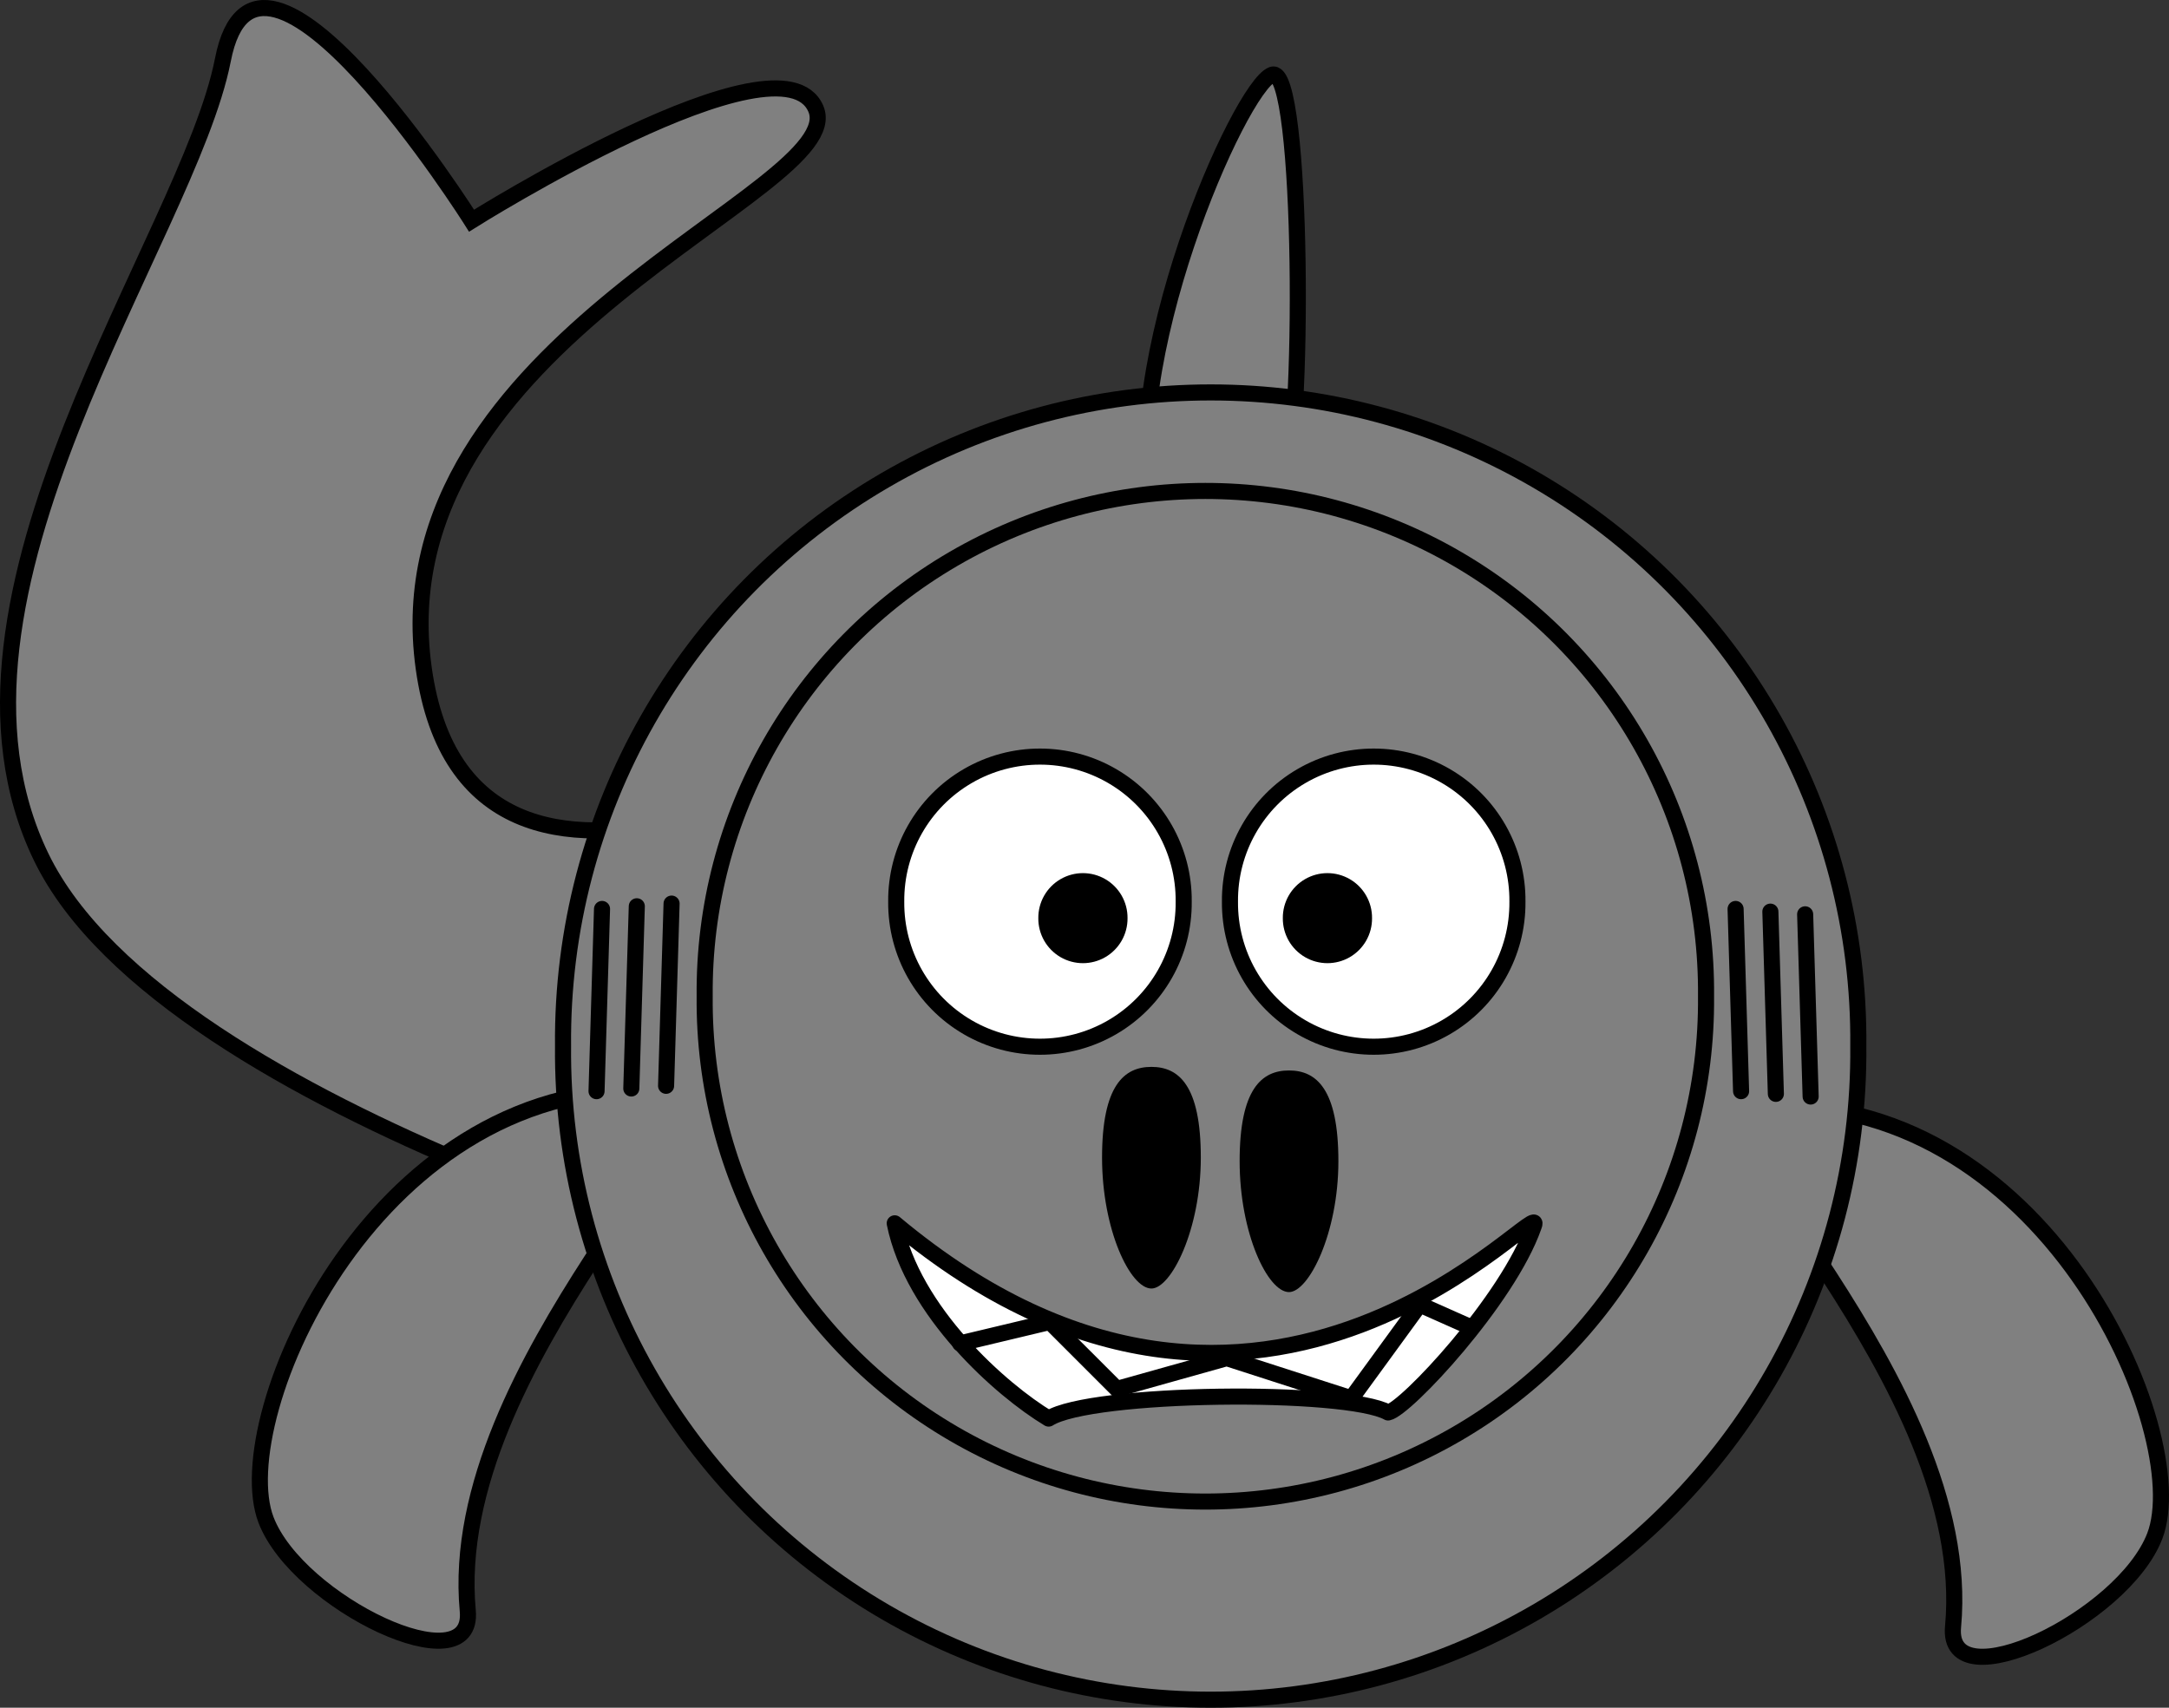
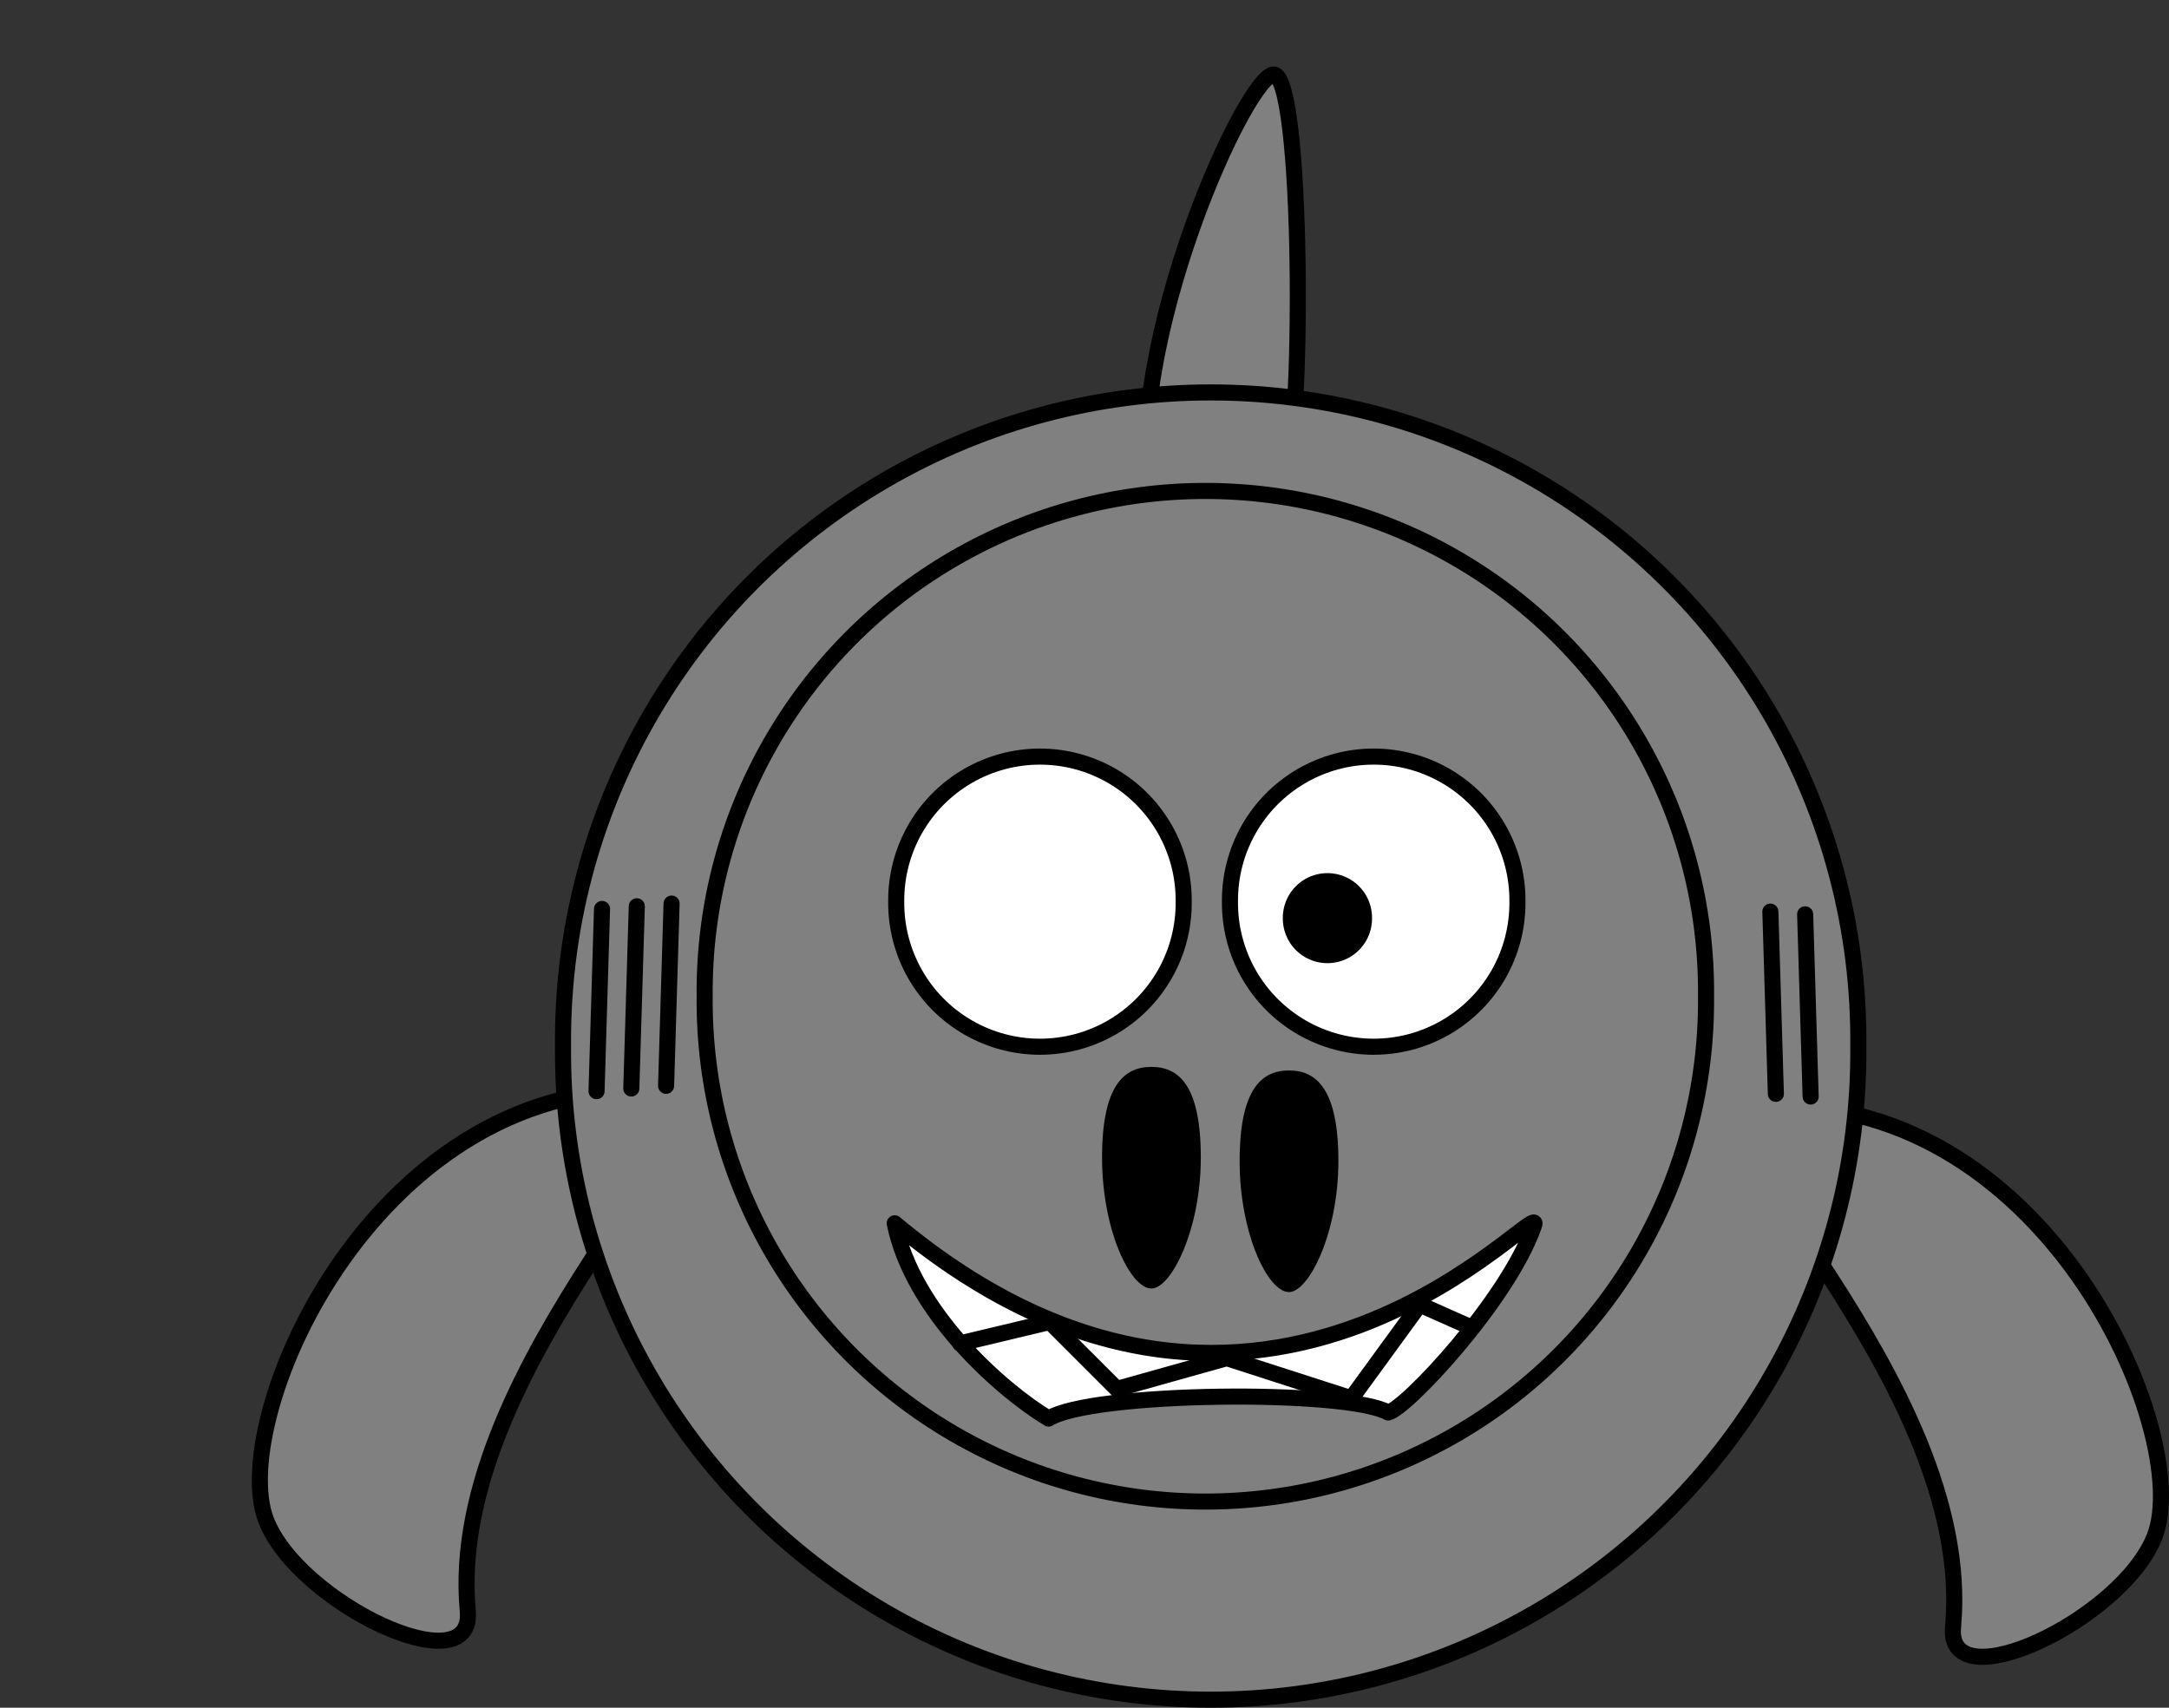
<svg xmlns="http://www.w3.org/2000/svg" version="1.1" width="404.642" height="318.645" viewBox="0,0,404.642,318.645">
  <rect x="0" y="0" width="404.642" height="318.645" fill="#333333" stroke="none" />
  <g transform="translate(-37.679,-20.677)">
    <g data-paper-data="{&quot;isPaintingLayer&quot;:true}" stroke-width="3" stroke-miterlimit="10" stroke-dasharray="" stroke-dashoffset="0" style="mix-blend-mode: normal">
-       <path d="M189.878,260.193c0,0 -120.937,-30.924 -144.515,-79.598c-23.578,-48.673 27.403,-115.499 33.899,-148.756c6.496,-33.257 46.388,30.012 46.388,30.012c0,0 57.661,-36.249 64.229,-20.878c6.568,15.371 -81.727,43.051 -73.15,104.39c8.577,61.339 89.207,10.439 89.207,10.439" data-paper-data="{&quot;index&quot;:null}" fill="#808080" fill-rule="nonzero" stroke="#000000" stroke-linecap="round" stroke-linejoin="miter" />
+       <path d="M189.878,260.193c-23.578,-48.673 27.403,-115.499 33.899,-148.756c6.496,-33.257 46.388,30.012 46.388,30.012c0,0 57.661,-36.249 64.229,-20.878c6.568,15.371 -81.727,43.051 -73.15,104.39c8.577,61.339 89.207,10.439 89.207,10.439" data-paper-data="{&quot;index&quot;:null}" fill="#808080" fill-rule="nonzero" stroke="#000000" stroke-linecap="round" stroke-linejoin="miter" />
      <path d="M124.943,321.229c1.332,14.238 -31.66,-1.42 -37.633,-16.941c-7.344,-19.096 20.672,-83.903 74.453,-80.104c16.775,1.185 -41.139,50.843 -36.82,97.045z" fill="#808080" fill-rule="evenodd" stroke="#000000" stroke-linecap="butt" stroke-linejoin="round" />
      <path d="M402.033,324.229c4.319,-46.202 -53.595,-95.86 -36.82,-97.045c53.781,-3.8 81.798,61.008 74.453,80.104c-5.974,15.521 -38.965,31.18 -37.633,16.941z" data-paper-data="{&quot;index&quot;:null}" fill="#808080" fill-rule="evenodd" stroke="#000000" stroke-linecap="butt" stroke-linejoin="round" />
      <path d="M252.708,118.023c-6.882,-29.101 16.296,-81.161 22.275,-83.399c5.979,-2.238 5.999,70.13 2.185,76.329c-3.815,6.199 -23.581,8.345 -24.46,7.07z" fill="#808080" fill-rule="evenodd" stroke="#000000" stroke-linecap="butt" stroke-linejoin="round" />
      <path d="M384.36,215.862c0.408,43.436 -22.531,83.747 -60.08,105.584c-37.55,21.836 -83.931,21.836 -121.481,0c-37.55,-21.836 -60.488,-62.148 -60.08,-105.584c-0.408,-43.436 22.531,-83.747 60.08,-105.584c37.55,-21.836 83.931,-21.836 121.481,0c37.55,21.836 60.488,62.148 60.08,105.584z" fill="#808080" fill-rule="nonzero" stroke="#000000" stroke-linecap="round" stroke-linejoin="round" />
      <path d="M355.951,206.568c0.315,33.579 -17.418,64.744 -46.447,81.626c-29.029,16.881 -64.886,16.881 -93.915,0c-29.029,-16.881 -46.763,-48.046 -46.447,-81.626c-0.315,-33.579 17.418,-64.744 46.447,-81.626c29.029,-16.881 64.886,-16.881 93.915,0c29.029,16.881 46.763,48.046 46.447,81.626z" fill="#808080" fill-rule="nonzero" stroke="#000000" stroke-linecap="round" stroke-linejoin="round" />
      <path d="M258.506,188.917c0.091,9.64 -5,18.587 -13.334,23.433c-8.334,4.846 -18.628,4.846 -26.962,0c-8.334,-4.846 -13.425,-13.793 -13.334,-23.433c-0.091,-9.64 5,-18.587 13.334,-23.433c8.334,-4.846 18.628,-4.846 26.962,0c8.334,4.846 13.425,13.793 13.334,23.433z" fill="#ffffff" fill-rule="nonzero" stroke="#000000" stroke-linecap="round" stroke-linejoin="round" />
      <path d="M320.767,188.917c0.091,9.64 -5,18.587 -13.334,23.433c-8.334,4.846 -18.628,4.846 -26.962,0c-8.334,-4.846 -13.425,-13.793 -13.334,-23.433c-0.091,-9.64 5,-18.587 13.334,-23.433c8.334,-4.846 18.628,-4.846 26.962,0c8.334,4.846 13.425,13.793 13.334,23.433z" fill="#ffffff" fill-rule="nonzero" stroke="#000000" stroke-linecap="round" stroke-linejoin="round" />
-       <path d="M248.028,191.995c0.028,2.992 -1.552,5.768 -4.138,7.272c-2.586,1.504 -5.781,1.504 -8.367,0c-2.586,-1.504 -4.166,-4.281 -4.138,-7.272c-0.028,-2.992 1.552,-5.768 4.138,-7.272c2.586,-1.504 5.781,-1.504 8.367,0c2.586,1.504 4.166,4.281 4.138,7.272z" fill="#000000" fill-rule="nonzero" stroke="none" stroke-linecap="butt" stroke-linejoin="miter" />
      <path d="M293.642,191.995c0.028,2.992 -1.552,5.768 -4.138,7.272c-2.586,1.504 -5.781,1.504 -8.367,0c-2.586,-1.504 -4.166,-4.281 -4.138,-7.272c-0.028,-2.992 1.552,-5.768 4.138,-7.272c2.586,-1.504 5.781,-1.504 8.367,0c2.586,1.504 4.166,4.281 4.138,7.272z" fill="#000000" fill-rule="nonzero" stroke="none" stroke-linecap="butt" stroke-linejoin="miter" />
      <path d="M287.365,237.336c0,13.484 -5.542,24.433 -9.214,24.433c-3.951,0 -9.21,-10.948 -9.21,-24.433c0,-13.494 4.127,-16.922 9.21,-16.922c5.086,0 9.214,3.427 9.214,16.922z" fill="#000000" fill-rule="nonzero" stroke="none" stroke-linecap="butt" stroke-linejoin="miter" />
      <path d="M323.803,249.498c-4.818,13.76 -23.91,34.118 -27.158,34.732c-7.844,-4.349 -55.488,-3.862 -63.331,1.138c-8.82,-5.307 -25.381,-19.917 -28.719,-36.432c69.389,58.013 122.535,-7.635 119.206,0.564z" fill="#ffffff" fill-rule="evenodd" stroke="#000000" stroke-linecap="round" stroke-linejoin="round" />
      <path d="M311.537,268.092l-9,-4l-12.75,17.5l-23.25,-7.5l-20.5,5.75l-12.5,-12.5l-16.75,4" fill="none" fill-rule="nonzero" stroke="#000000" stroke-linecap="round" stroke-linejoin="miter" />
      <path d="M162.966,189.279l-1.024,34" data-paper-data="{&quot;index&quot;:null}" fill="none" fill-rule="nonzero" stroke="#000000" stroke-linecap="round" stroke-linejoin="miter" />
      <path d="M156.479,189.779l-1.024,34" data-paper-data="{&quot;index&quot;:null}" fill="none" fill-rule="nonzero" stroke="#000000" stroke-linecap="round" stroke-linejoin="miter" />
      <path d="M149.991,190.279l-1.024,34" data-paper-data="{&quot;index&quot;:null}" fill="none" fill-rule="nonzero" stroke="#000000" stroke-linecap="round" stroke-linejoin="miter" />
-       <path d="M362.491,224.279l-1.024,-34" data-paper-data="{&quot;index&quot;:null}" fill="none" fill-rule="nonzero" stroke="#000000" stroke-linecap="round" stroke-linejoin="miter" />
      <path d="M368.979,224.779l-1.024,-34" data-paper-data="{&quot;index&quot;:null}" fill="none" fill-rule="nonzero" stroke="#000000" stroke-linecap="round" stroke-linejoin="miter" />
      <path d="M374.442,191.279l1.024,34" data-paper-data="{&quot;index&quot;:null}" fill="none" fill-rule="nonzero" stroke="#000000" stroke-linecap="round" stroke-linejoin="miter" />
      <path d="M261.698,236.669c0,13.484 -5.542,24.433 -9.214,24.433c-3.951,0 -9.21,-10.948 -9.21,-24.433c0,-13.494 4.127,-16.922 9.21,-16.922c5.086,0 9.214,3.427 9.214,16.922z" fill="#000000" fill-rule="nonzero" stroke="none" stroke-linecap="butt" stroke-linejoin="miter" />
    </g>
  </g>
</svg>